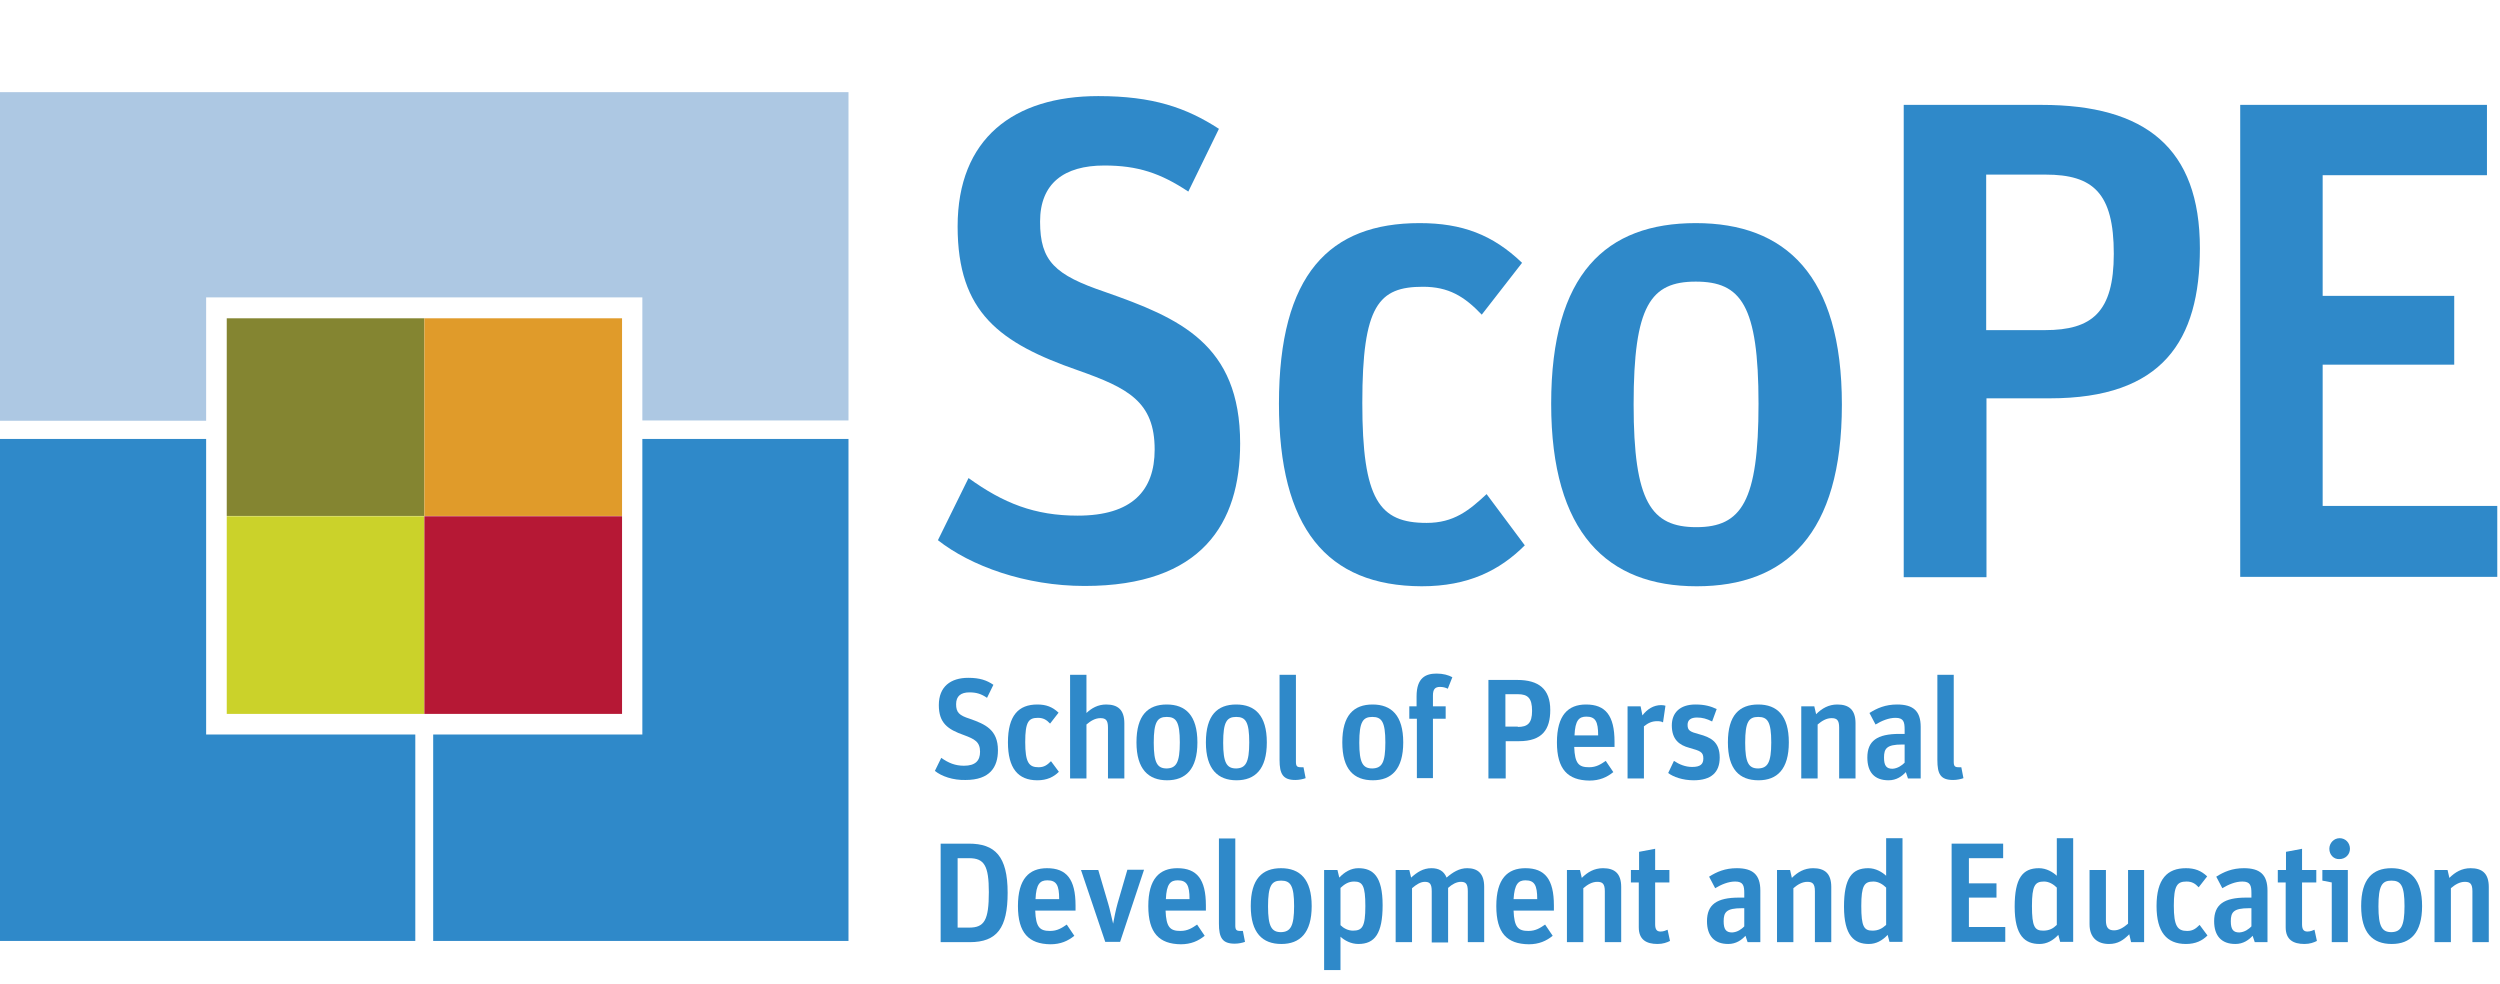
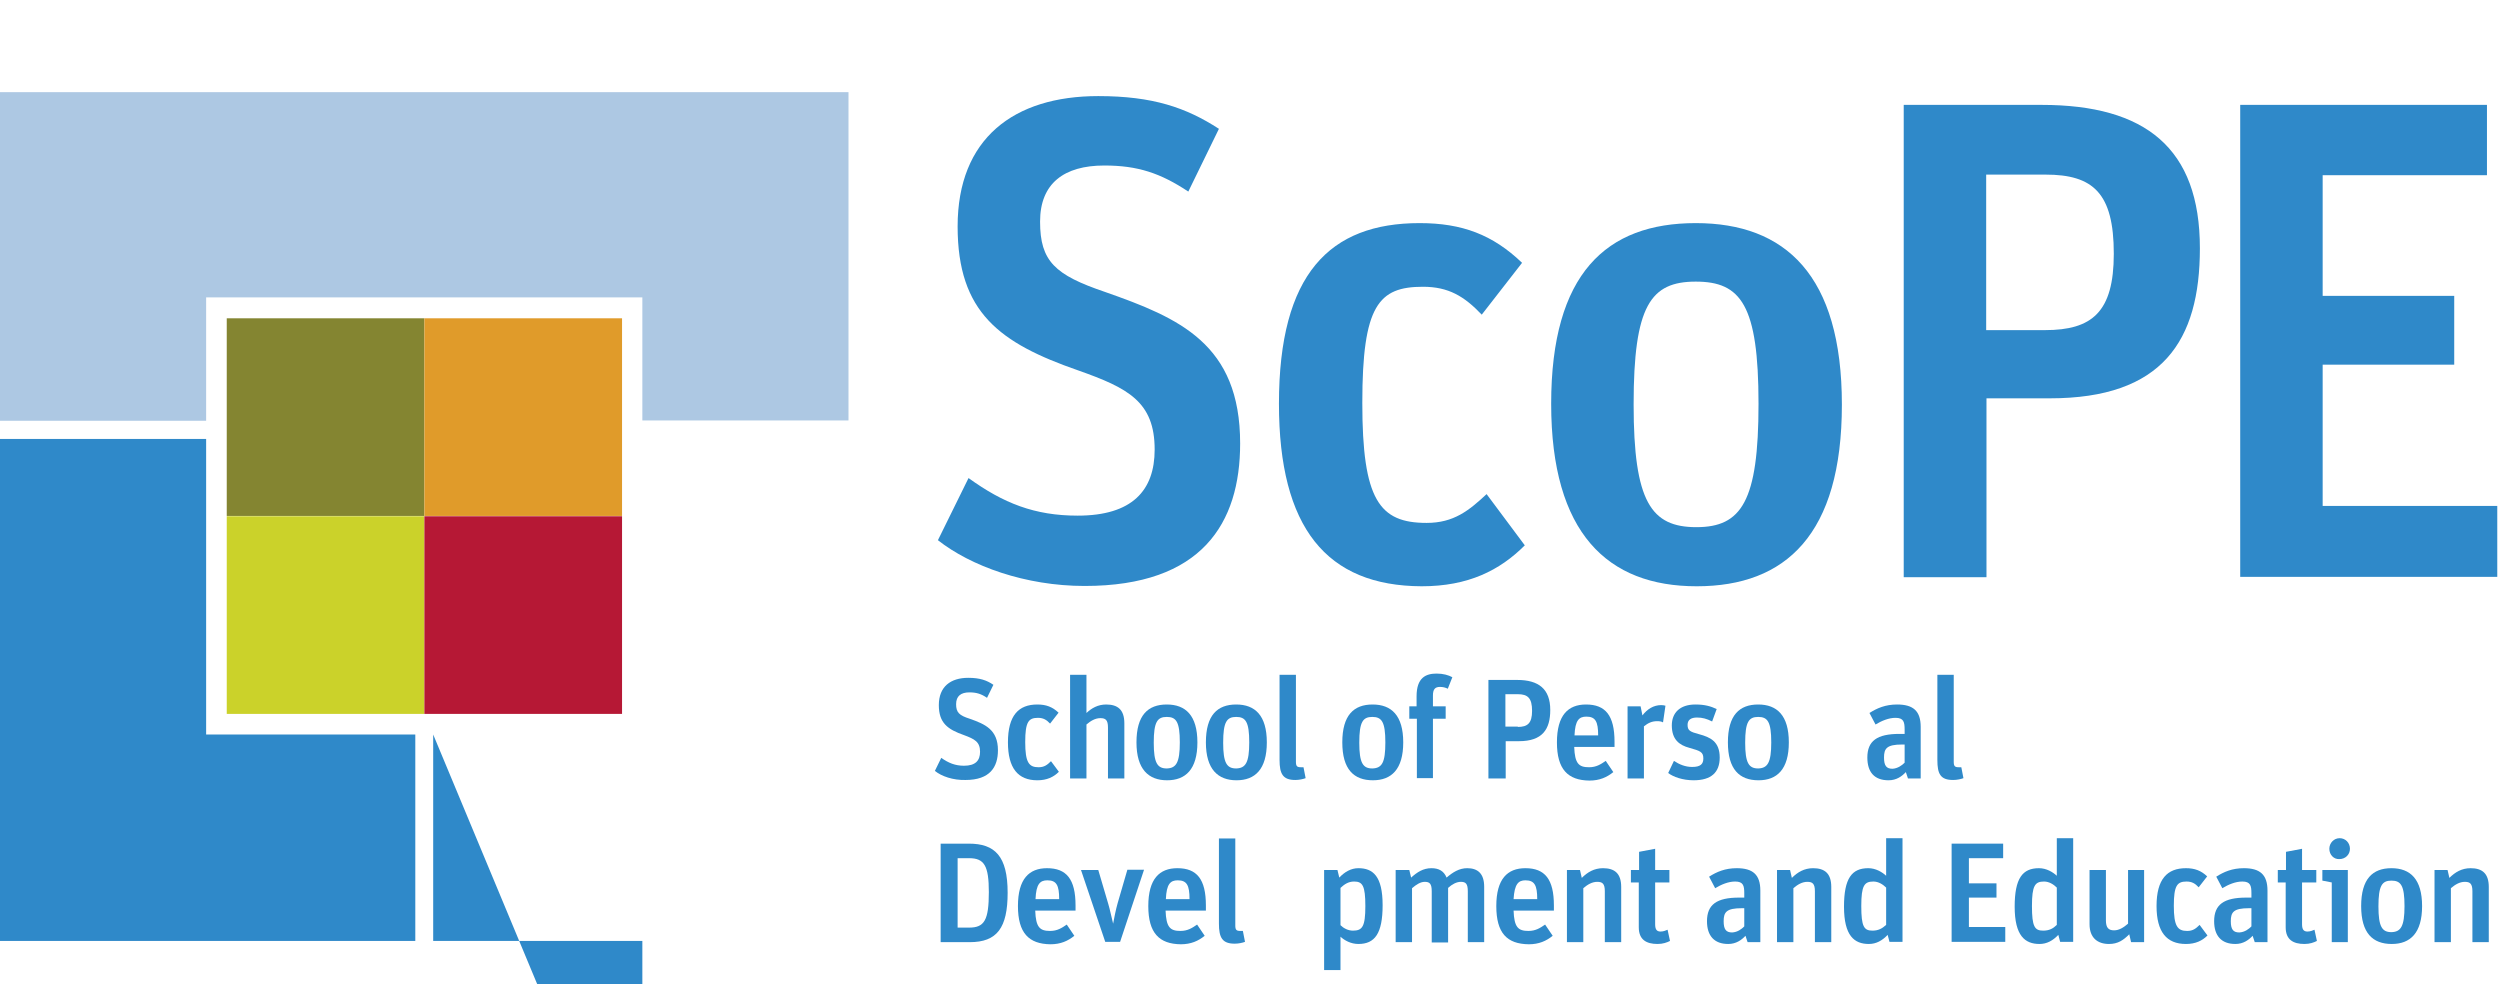
<svg xmlns="http://www.w3.org/2000/svg" enable-background="new 0 0 824.7 324.7" viewBox="0 0 824.7 324.7">
  <g fill="#2f89c9">
    <path d="m308.4 254.3 2.1-4.3c2.4 1.7 4.6 2.6 7.5 2.6 3.8 0 5.3-1.7 5.3-4.6 0-3.3-1.8-4.2-5.3-5.5-5.4-1.9-8.3-4-8.3-9.9 0-6.1 3.9-9 9.7-9 3.8 0 6.1.8 8.3 2.3l-2.1 4.3c-1.9-1.3-3.5-1.8-5.8-1.8-2.8 0-4.4 1.2-4.4 3.9s1 3.7 4.5 4.8c5.1 1.8 9.3 3.6 9.3 10.4 0 5.5-2.6 9.8-10.7 9.8-4.1.1-7.9-1.2-10.1-3z" />
    <path d="m332.5 244.9c0-8.9 3.5-12.5 9.7-12.5 2.9 0 5 .8 7 2.7l-2.8 3.6c-1.2-1.3-2.3-1.9-4-1.9-3.1 0-4.2 1.3-4.2 8s1.2 8.3 4.4 8.3c1.9 0 2.9-.8 4.1-2l2.6 3.5c-1.7 1.7-3.9 2.8-7.1 2.8-6.4 0-9.7-4-9.7-12.5z" />
    <path d="m353 222.6h5.4v12.6c1.7-1.6 3.8-2.8 6.5-2.8 3.8 0 6 1.7 6 6.2v18.2h-5.4v-16.8c0-2.5-.8-3.1-2.5-3.1s-3.2.9-4.6 2.1v17.8h-5.4z" />
    <path d="m374.9 244.9c0-9 3.8-12.5 10-12.5s10.1 3.6 10.1 12.5-3.9 12.5-10 12.5-10.1-3.6-10.1-12.5zm14.3 0c0-6.8-1.2-8.4-4.3-8.4s-4.3 1.6-4.3 8.5c0 6.7 1.2 8.5 4.3 8.5 3.1-.1 4.3-1.9 4.3-8.6z" />
    <path d="m397.8 244.9c0-9 3.8-12.5 10-12.5s10.1 3.6 10.1 12.5-3.9 12.5-10 12.5-10.1-3.6-10.1-12.5zm14.3 0c0-6.8-1.2-8.4-4.3-8.4s-4.3 1.6-4.3 8.5c0 6.7 1.2 8.5 4.3 8.5 3.1-.1 4.3-1.9 4.3-8.6z" />
    <path d="m422.1 250.7v-28.1h5.4v28.7c0 1.5.4 1.8 1.7 1.8h.8l.7 3.6c-.8.3-2.1.6-3.4.6-4.1 0-5.2-2-5.2-6.6z" />
    <path d="m442.8 244.9c0-9 3.8-12.5 10-12.5s10.1 3.6 10.1 12.5-3.9 12.5-10 12.5c-6.3 0-10.1-3.6-10.1-12.5zm14.2 0c0-6.8-1.2-8.4-4.3-8.4s-4.3 1.6-4.3 8.5c0 6.7 1.2 8.5 4.3 8.5 3.2-.1 4.3-1.9 4.3-8.6z" />
    <path d="m464.8 233h2.5v-3.3c0-6.2 3.1-7.5 6.6-7.5 2.2 0 3.9.5 5.2 1.2l-1.5 3.8c-.8-.4-1.6-.6-2.6-.6-1.6 0-2.3.8-2.3 2.8v3.6h4.2v4.1h-4.2v19.6h-5.3v-19.6h-2.5v-4.1z" />
    <path d="m491 224.3h9.5c7.1 0 10.9 3 10.9 9.9 0 6.4-2.6 10.3-10.3 10.3h-4.4v12.3h-5.7zm9.7 15.5c3.2 0 4.7-1.2 4.7-5.3 0-4.2-1.4-5.5-4.7-5.5h-4.1v10.7h4.1z" />
    <path d="m513.6 244.9c0-9 3.7-12.5 9.6-12.5 6.4 0 9.4 3.6 9.4 12.3v1.7h-13.3c.2 5.5 1.5 6.7 4.9 6.7 2.4 0 3.9-1 5.5-2.1l2.5 3.7c-2.1 1.7-4.5 2.8-7.9 2.8-7.1-.1-10.7-3.7-10.7-12.6zm5.8-2.3h7.8c0-4.6-.9-6.2-3.9-6.2-2.4 0-3.7 1.2-3.9 6.2z" />
    <path d="m536.9 233h4.3l.6 3c1.6-2.1 3.7-3.4 6.2-3.4.5 0 1.1.1 1.4.2l-.8 5.5c-.5-.3-1.2-.4-1.9-.4-1.8 0-3 .6-4.4 1.7v17.2h-5.4z" />
    <path d="m550.3 255 1.9-4c1.8 1.2 3.8 2 6 2 2.7 0 3.7-.9 3.7-2.8 0-2.2-1.1-2.5-4.6-3.5-3.4-.9-5.8-2.8-5.8-7.4 0-4.1 2.6-6.9 7.8-6.9 3.1 0 5.1.6 7 1.5l-1.5 4.1c-1.8-.9-3.2-1.3-5-1.3-2 0-3.1.8-3.1 2.4 0 1.9.8 2.3 3.8 3.1 3.7 1 6.8 2.4 6.8 7.7 0 4.9-2.8 7.5-8.6 7.5-3.6 0-6.7-1.1-8.4-2.4z" />
    <path d="m570 244.9c0-9 3.8-12.5 10-12.5s10.1 3.6 10.1 12.5-3.9 12.5-10 12.5c-6.3 0-10.1-3.6-10.1-12.5zm14.3 0c0-6.8-1.2-8.4-4.3-8.4s-4.3 1.6-4.3 8.5c0 6.7 1.2 8.5 4.3 8.5 3.1-.1 4.3-1.9 4.3-8.6z" />
-     <path d="m594.2 233h4.3l.6 2.6c1.9-1.9 4.1-3.2 7-3.2 3.8 0 6 1.7 6 6.2v18.2h-5.4v-16.8c0-2.5-.8-3.1-2.5-3.1s-3.2.9-4.6 2.1v17.8h-5.4z" />
    <path d="m616 249.9c0-5.5 3.2-7.8 10.6-7.8h1.7v-1.4c0-2.5-.3-3.9-3-3.9-2.3 0-4.6 1-6.6 2.2l-2-3.8c2.5-1.6 5.3-2.8 9.1-2.8 5.3 0 7.8 2.1 7.8 7.4v17h-4.2l-.7-2.1c-1.3 1.4-3.1 2.7-5.7 2.7-4.7 0-7-2.7-7-7.5zm12.3 1.7v-6h-.8c-5.1 0-6 1.3-6 4.3 0 2.7.8 3.7 2.8 3.7 1.7-.1 3.1-1.1 4-2z" />
    <path d="m639.1 250.7v-28.1h5.4v28.7c0 1.5.4 1.8 1.7 1.8h.8l.7 3.6c-.8.3-2.1.6-3.4.6-4.2 0-5.2-2-5.2-6.6z" />
    <path d="m310.2 278.3h9.4c8.6 0 12.8 4.1 12.8 16.2 0 11.6-3.5 16.3-12.5 16.3h-9.6v-32.5zm9.5 27.7c5 0 6.5-2.4 6.5-11.7 0-8.7-1.5-11.2-6.5-11.2h-3.8v22.9z" />
    <path d="m335.8 298.9c0-9 3.7-12.5 9.6-12.5 6.4 0 9.4 3.6 9.4 12.3v1.7h-13.3c.2 5.5 1.5 6.7 4.9 6.7 2.4 0 3.9-1 5.5-2.1l2.5 3.7c-2.1 1.7-4.5 2.8-7.9 2.8-7.1-.1-10.7-3.7-10.7-12.6zm5.8-2.3h7.8c0-4.6-.9-6.2-3.9-6.2-2.4 0-3.7 1.2-3.9 6.2z" />
    <path d="m356.6 287h5.7l3.3 11.2c.5 1.6 1.1 4.6 1.6 6.5.3-1.7.9-4.7 1.5-6.8l3.2-11h5.5l-7.9 23.8h-4.9z" />
    <path d="m378.8 298.9c0-9 3.7-12.5 9.6-12.5 6.4 0 9.4 3.6 9.4 12.3v1.7h-13.3c.2 5.5 1.5 6.7 4.9 6.7 2.4 0 3.9-1 5.5-2.1l2.5 3.7c-2.1 1.7-4.5 2.8-7.9 2.8-7.1-.1-10.7-3.7-10.7-12.6zm5.8-2.3h7.8c0-4.6-.9-6.2-3.9-6.2-2.4 0-3.7 1.2-3.9 6.2z" />
    <path d="m402.1 304.7v-28.1h5.4v28.7c0 1.5.4 1.8 1.7 1.8h.8l.7 3.6c-.8.3-2.1.6-3.4.6-4.1 0-5.2-2-5.2-6.6z" />
-     <path d="m412.6 298.9c0-9 3.8-12.5 10-12.5s10.1 3.6 10.1 12.5-3.9 12.5-10 12.5c-6.2 0-10.1-3.6-10.1-12.5zm14.3 0c0-6.8-1.2-8.4-4.3-8.4s-4.3 1.6-4.3 8.5c0 6.7 1.2 8.5 4.3 8.5 3.1-.1 4.3-1.9 4.3-8.6z" />
    <path d="m436.9 287h4.3l.6 2.5c1.8-1.9 3.9-3.1 6.3-3.1 4.8 0 8 2.6 8 12.2 0 9.4-2.6 12.8-8 12.8-2.5 0-4.6-1.2-5.9-2.4v11h-5.4v-33zm13.5 11.9c0-6.7-.9-8.1-3.7-8.1-1.9 0-3.2.9-4.5 2.1v12.3c1 1 2.5 1.8 4.1 1.8 3.1 0 4.1-1.3 4.1-8.1z" />
    <path d="m460.6 287h4.3l.6 2.5c2-1.8 4-3.1 6.7-3.1 2.4 0 4.1.9 5 3.1 2.1-1.8 4.2-3.1 6.8-3.1 3.4 0 5.6 1.7 5.6 6.1v18.3h-5.4v-16.8c0-2.5-.7-3.1-2.3-3.1-1.4 0-2.9.8-4.2 2v18h-5.4v-16.9c0-2.5-.7-3.1-2.3-3.1-1.4 0-2.8.9-4.2 2.1v17.8h-5.4v-23.8z" />
    <path d="m493.6 298.9c0-9 3.7-12.5 9.6-12.5 6.4 0 9.4 3.6 9.4 12.3v1.7h-13.3c.2 5.5 1.5 6.7 4.9 6.7 2.4 0 3.9-1 5.5-2.1l2.5 3.7c-2.1 1.7-4.5 2.8-7.9 2.8-7.2-.1-10.7-3.7-10.7-12.6zm5.7-2.3h7.8c0-4.6-.9-6.2-3.9-6.2-2.3 0-3.6 1.2-3.9 6.2z" />
    <path d="m516.9 287h4.3l.6 2.6c1.9-1.9 4.1-3.2 7-3.2 3.8 0 6 1.7 6 6.2v18.2h-5.4v-16.8c0-2.5-.8-3.1-2.5-3.1s-3.2.9-4.6 2.1v17.8h-5.4z" />
    <path d="m538.1 287h2.6v-6l5.3-1v7h4.7v4.1h-4.7v13.8c0 1.8.6 2.4 1.8 2.4 1 0 1.8-.4 2.3-.6l.8 3.7c-1 .5-2.3 1-4.1 1-3.7 0-6.2-1.4-6.2-5.5v-14.8h-2.6v-4.1z" />
    <path d="m563.1 303.9c0-5.5 3.2-7.8 10.6-7.8h1.7v-1.4c0-2.5-.3-3.9-3-3.9-2.3 0-4.6 1-6.6 2.2l-2-3.8c2.5-1.6 5.3-2.8 9.1-2.8 5.3 0 7.8 2.1 7.8 7.4v17h-4.2l-.7-2.1c-1.3 1.4-3.1 2.7-5.7 2.7-4.6 0-7-2.7-7-7.5zm12.3 1.7v-6h-.8c-5.1 0-6 1.3-6 4.3 0 2.7.8 3.7 2.8 3.7 1.8-.1 3.1-1.1 4-2z" />
    <path d="m586.2 287h4.3l.6 2.6c1.9-1.9 4.1-3.2 7-3.2 3.8 0 6 1.7 6 6.2v18.2h-5.4v-16.8c0-2.5-.8-3.1-2.5-3.1s-3.2.9-4.6 2.1v17.8h-5.4z" />
    <path d="m608.3 299.1c0-9.4 2.6-12.7 8-12.7 2.5 0 4.6 1.3 5.9 2.5v-12.4h5.4v34.2h-4.3l-.6-2.3c-1.8 1.9-3.8 3-6.2 3-4.8 0-8.2-2.7-8.2-12.3zm13.9 6v-12.3c-1-1-2.5-2-4.2-2-3 0-4 1.3-4 8.1s.9 8.1 3.7 8.1c1.9 0 3.2-.7 4.5-1.9z" />
    <path d="m643.8 278.3h17v4.8h-11.3v8.3h9.1v4.7h-9.1v9.7h12v4.9h-17.7z" />
    <path d="m664.6 299.1c0-9.4 2.6-12.7 8-12.7 2.5 0 4.6 1.3 5.9 2.5v-12.4h5.4v34.2h-4.3l-.6-2.3c-1.8 1.9-3.8 3-6.2 3-4.8 0-8.2-2.7-8.2-12.3zm13.9 6v-12.3c-1-1-2.5-2-4.2-2-3 0-4 1.3-4 8.1s.9 8.1 3.7 8.1c2 0 3.3-.7 4.5-1.9z" />
    <path d="m689.3 304.9v-17.9h5.4v16.6c0 2.5.9 3.3 2.7 3.3 1.6 0 3.1-.9 4.6-2.2v-17.7h5.3v23.8h-4.3l-.6-2.6c-1.9 1.9-3.7 3.2-6.7 3.2-3.7 0-6.4-2-6.4-6.5z" />
    <path d="m711.4 298.9c0-8.9 3.5-12.5 9.7-12.5 2.9 0 5 .8 7 2.7l-2.8 3.6c-1.2-1.3-2.3-1.9-4-1.9-3.1 0-4.2 1.3-4.2 8s1.2 8.3 4.4 8.3c1.9 0 2.9-.8 4.1-2l2.6 3.5c-1.7 1.7-3.9 2.8-7.1 2.8-6.4 0-9.7-4-9.7-12.5z" />
    <path d="m730.4 303.9c0-5.5 3.2-7.8 10.6-7.8h1.7v-1.4c0-2.5-.3-3.9-3-3.9-2.3 0-4.6 1-6.6 2.2l-2-3.8c2.5-1.6 5.3-2.8 9.1-2.8 5.3 0 7.8 2.1 7.8 7.4v17h-4.2l-.7-2.1c-1.3 1.4-3.1 2.7-5.7 2.7-4.6 0-7-2.7-7-7.5zm12.3 1.7v-6h-.8c-5.1 0-6 1.3-6 4.3 0 2.7.8 3.7 2.8 3.7 1.8-.1 3.1-1.1 4-2z" />
    <path d="m751.5 287h2.6v-6l5.3-1v7h4.7v4.1h-4.7v13.8c0 1.8.6 2.4 1.8 2.4 1 0 1.8-.4 2.3-.6l.8 3.7c-1 .5-2.3 1-4.1 1-3.7 0-6.2-1.4-6.2-5.5v-14.8h-2.6v-4.1z" />
    <path d="m769.2 291.1-3.1-.6v-3.5h8.4v23.8h-5.3zm-.8-11.1c0-1.9 1.5-3.5 3.4-3.5s3.4 1.5 3.4 3.5c0 1.9-1.5 3.4-3.5 3.4-1.8.1-3.3-1.4-3.3-3.4z" />
    <path d="m778.9 298.9c0-9 3.8-12.5 10-12.5s10.1 3.6 10.1 12.5-3.9 12.5-10 12.5c-6.3 0-10.1-3.6-10.1-12.5zm14.3 0c0-6.8-1.2-8.4-4.3-8.4s-4.3 1.6-4.3 8.5c0 6.7 1.2 8.5 4.3 8.5 3.1-.1 4.3-1.9 4.3-8.6z" />
    <path d="m803.1 287h4.3l.6 2.6c1.9-1.9 4.1-3.2 7-3.2 3.8 0 6 1.7 6 6.2v18.2h-5.4v-16.8c0-2.5-.8-3.1-2.5-3.1s-3.2.9-4.6 2.1v17.8h-5.4z" />
    <path d="m309.4 178.2 10.1-20.5c11.5 8.3 21.8 12.4 36 12.4 18 0 25.4-8.3 25.4-21.8 0-15.8-8.8-20.3-25.2-26.1-25.9-9-39.8-19.1-39.8-47.5 0-29 18.5-43 46.4-43 18 0 29 3.8 39.8 10.8l-10.1 20.7c-9.2-6.1-16.7-8.6-27.7-8.6-13.3 0-21.2 5.9-21.2 18.5 0 13.1 4.9 17.6 21.4 23.2 24.5 8.6 44.6 17.1 44.6 50 0 26.3-12.6 47-51.3 47-19.6 0-37.6-6.6-48.4-15.1z" />
    <path d="m421.9 133.2c0-42.8 16.7-59.6 46.4-59.6 14 0 24.1 3.8 33.8 13.1l-13.3 17.1c-5.8-6.1-11-9.2-19.4-9.2-14.6 0-20 6.1-20 38.3 0 32 5.6 39.6 21.2 39.6 9 0 14-4.1 19.8-9.5l12.6 16.9c-8.3 8.3-18.7 13.5-34 13.5-31.4-.1-47.1-19.3-47.1-60.2z" />
    <path d="m511.7 133.2c0-43 18.2-59.6 47.7-59.6s48.2 17.1 48.2 59.9-18.5 59.9-47.9 59.9-48-17.5-48-60.2zm68.4 0c0-32.6-5.8-40.3-20.7-40.3s-20.5 7.9-20.5 40.5c0 32.2 5.8 40.5 20.7 40.5s20.5-8.5 20.5-40.7z" />
    <path d="m628 34.6h45.5c34.2 0 52.2 14.2 52.2 47.3 0 30.6-12.4 49.5-49.5 49.5h-20.9v59h-27.3zm46.6 74.3c15.5 0 22.7-5.9 22.7-25.2 0-20-6.8-26.1-22.5-26.1h-19.6v51.3z" />
    <path d="m738.9 34.6h81.5v23.2h-54.2v39.8h43.4v22.7h-43.4v46.6h57.6v23.4h-84.8v-155.7z" />
  </g>
  <path d="m279.9 138.7v-108.3h-279.9v108.4h68v-40.7h143.9v40.6z" fill="#adc8e3" />
  <path d="m137 242.3v68.1h-137v-165.6h68v97.5z" fill="#2f89c9" />
-   <path d="m142.9 242.3v68.1h137v-165.6h-68v97.5z" fill="#2f89c9" />
+   <path d="m142.9 242.3v68.1h137h-68v97.5z" fill="#2f89c9" />
  <path d="m74.8 105h65.2v65.2h-65.2z" fill="#848531" />
  <path d="m140 105h65.2v65.2h-65.2z" fill="#e09b2a" />
  <path d="m74.8 170.3h65.2v65.2h-65.2z" fill="#cbd22a" />
  <path d="m140 170.3h65.2v65.2h-65.2z" fill="#b61835" />
</svg>